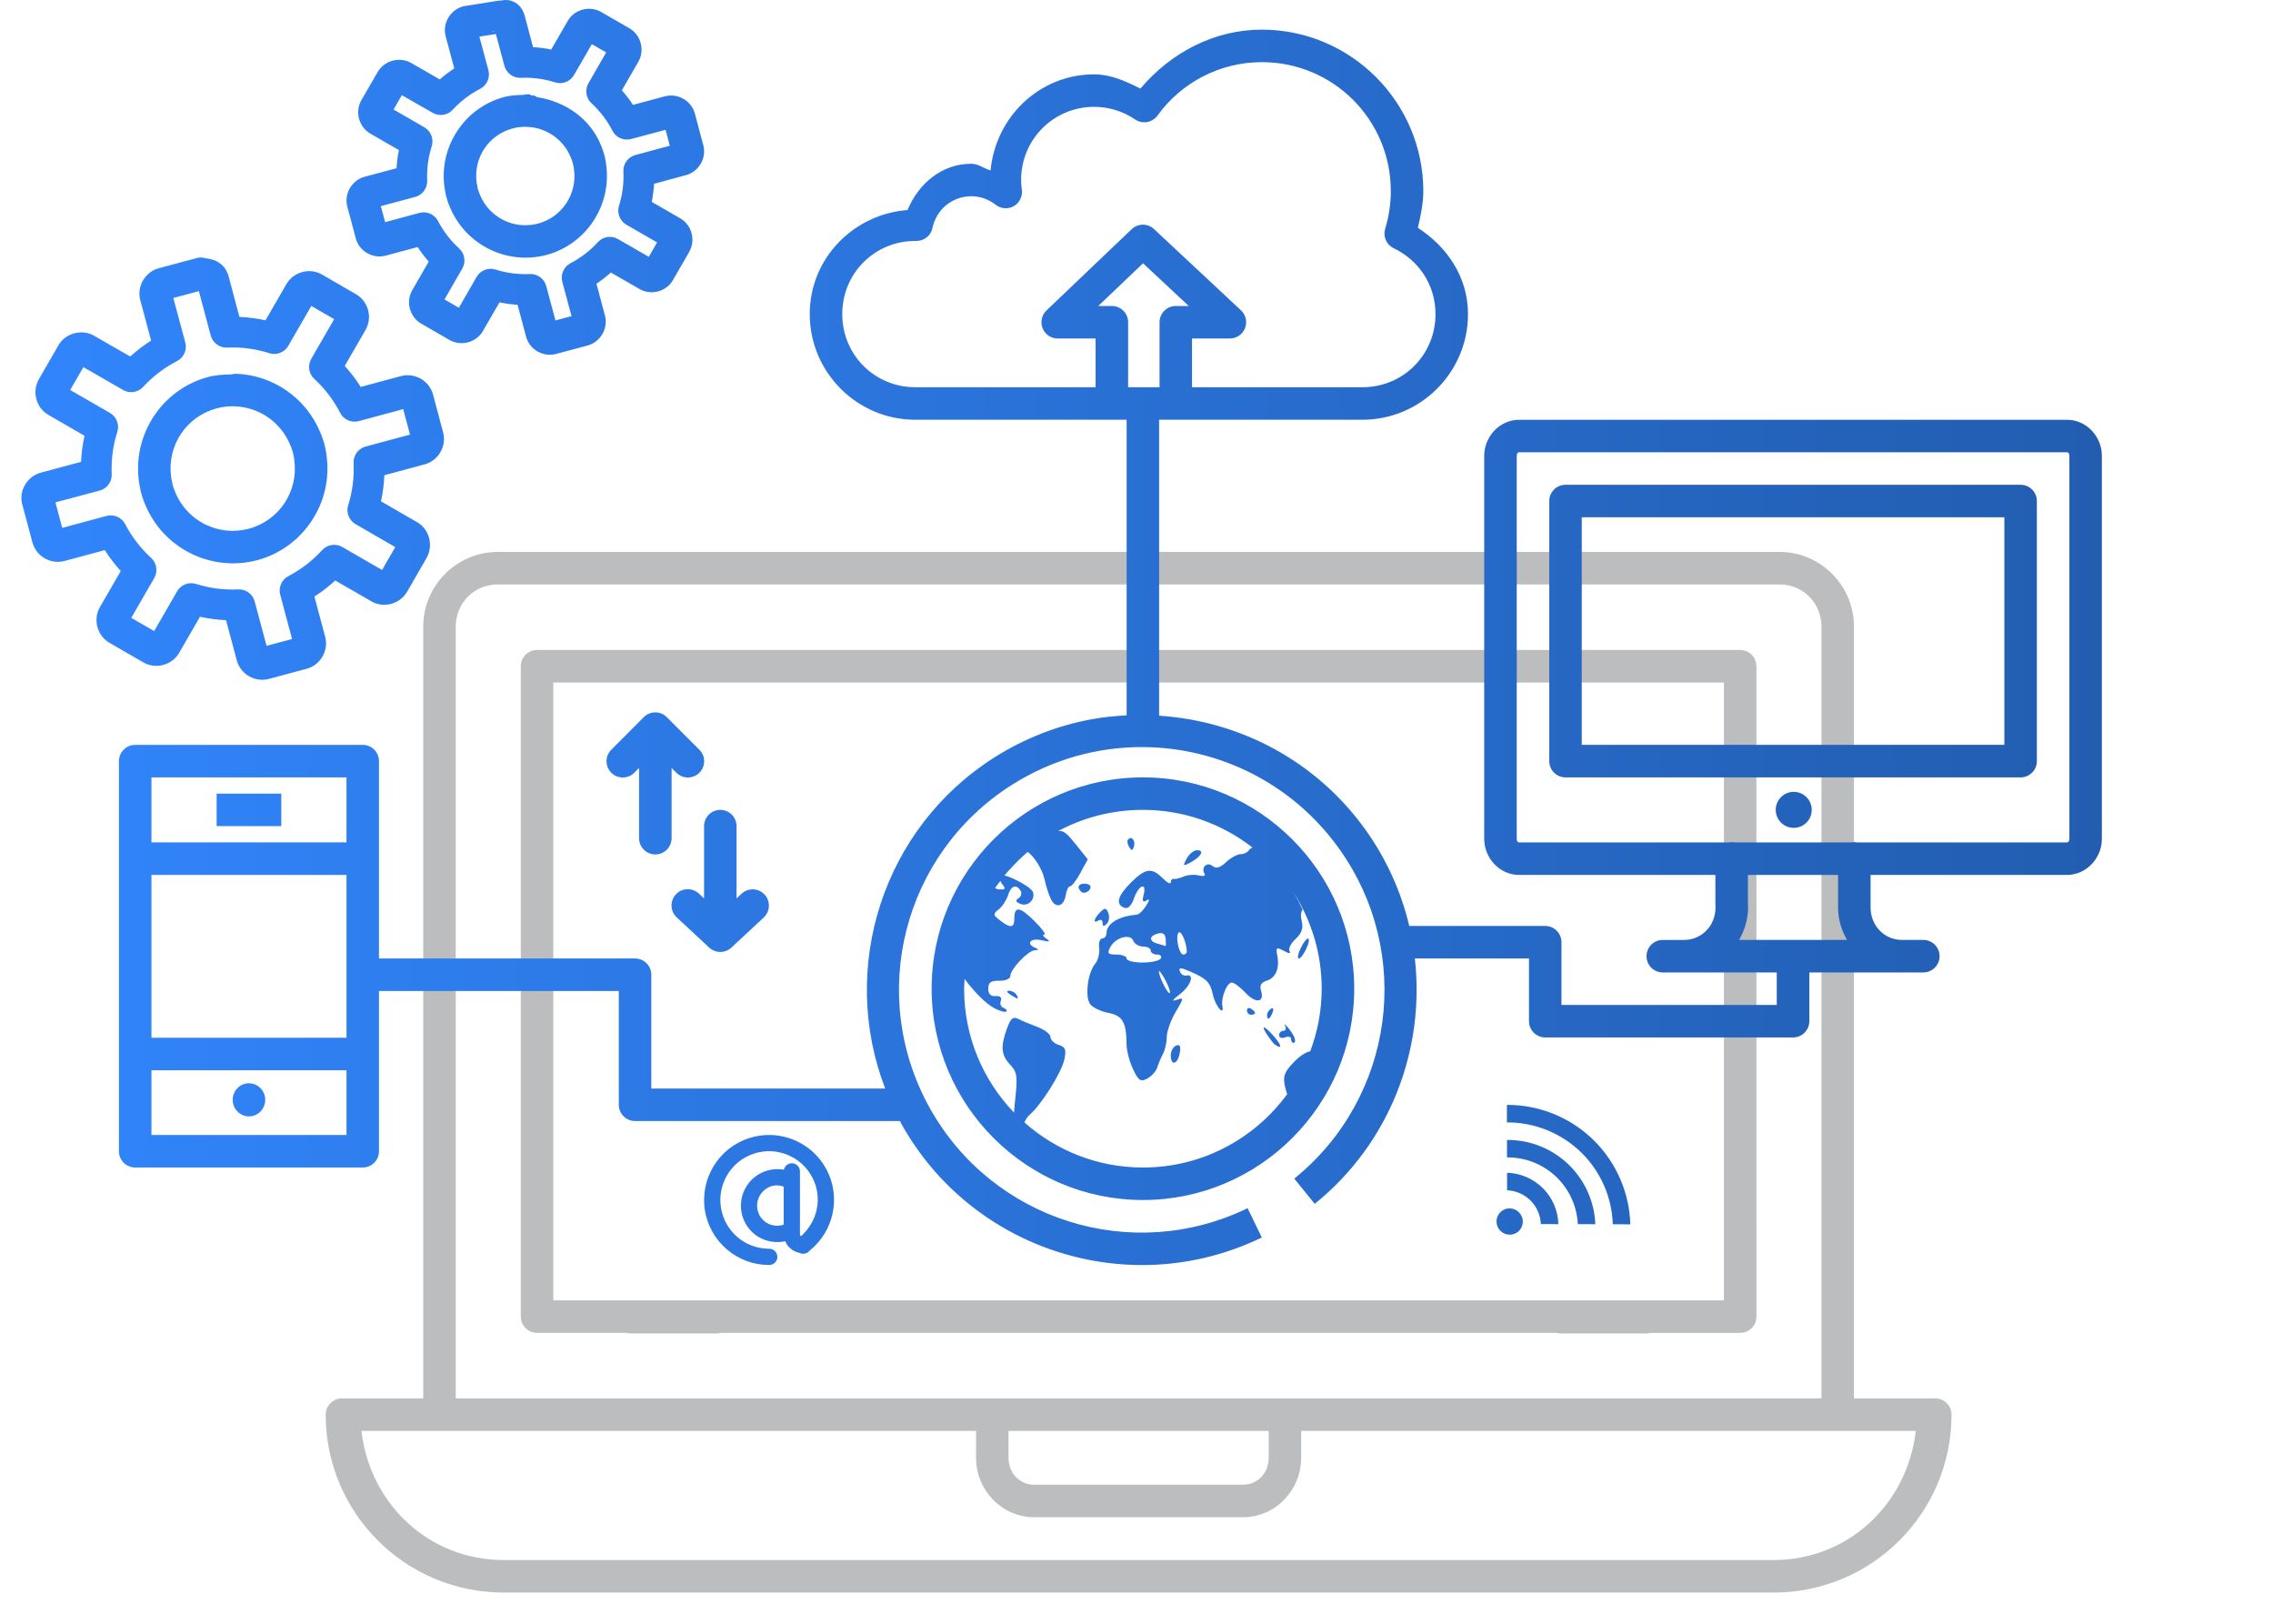
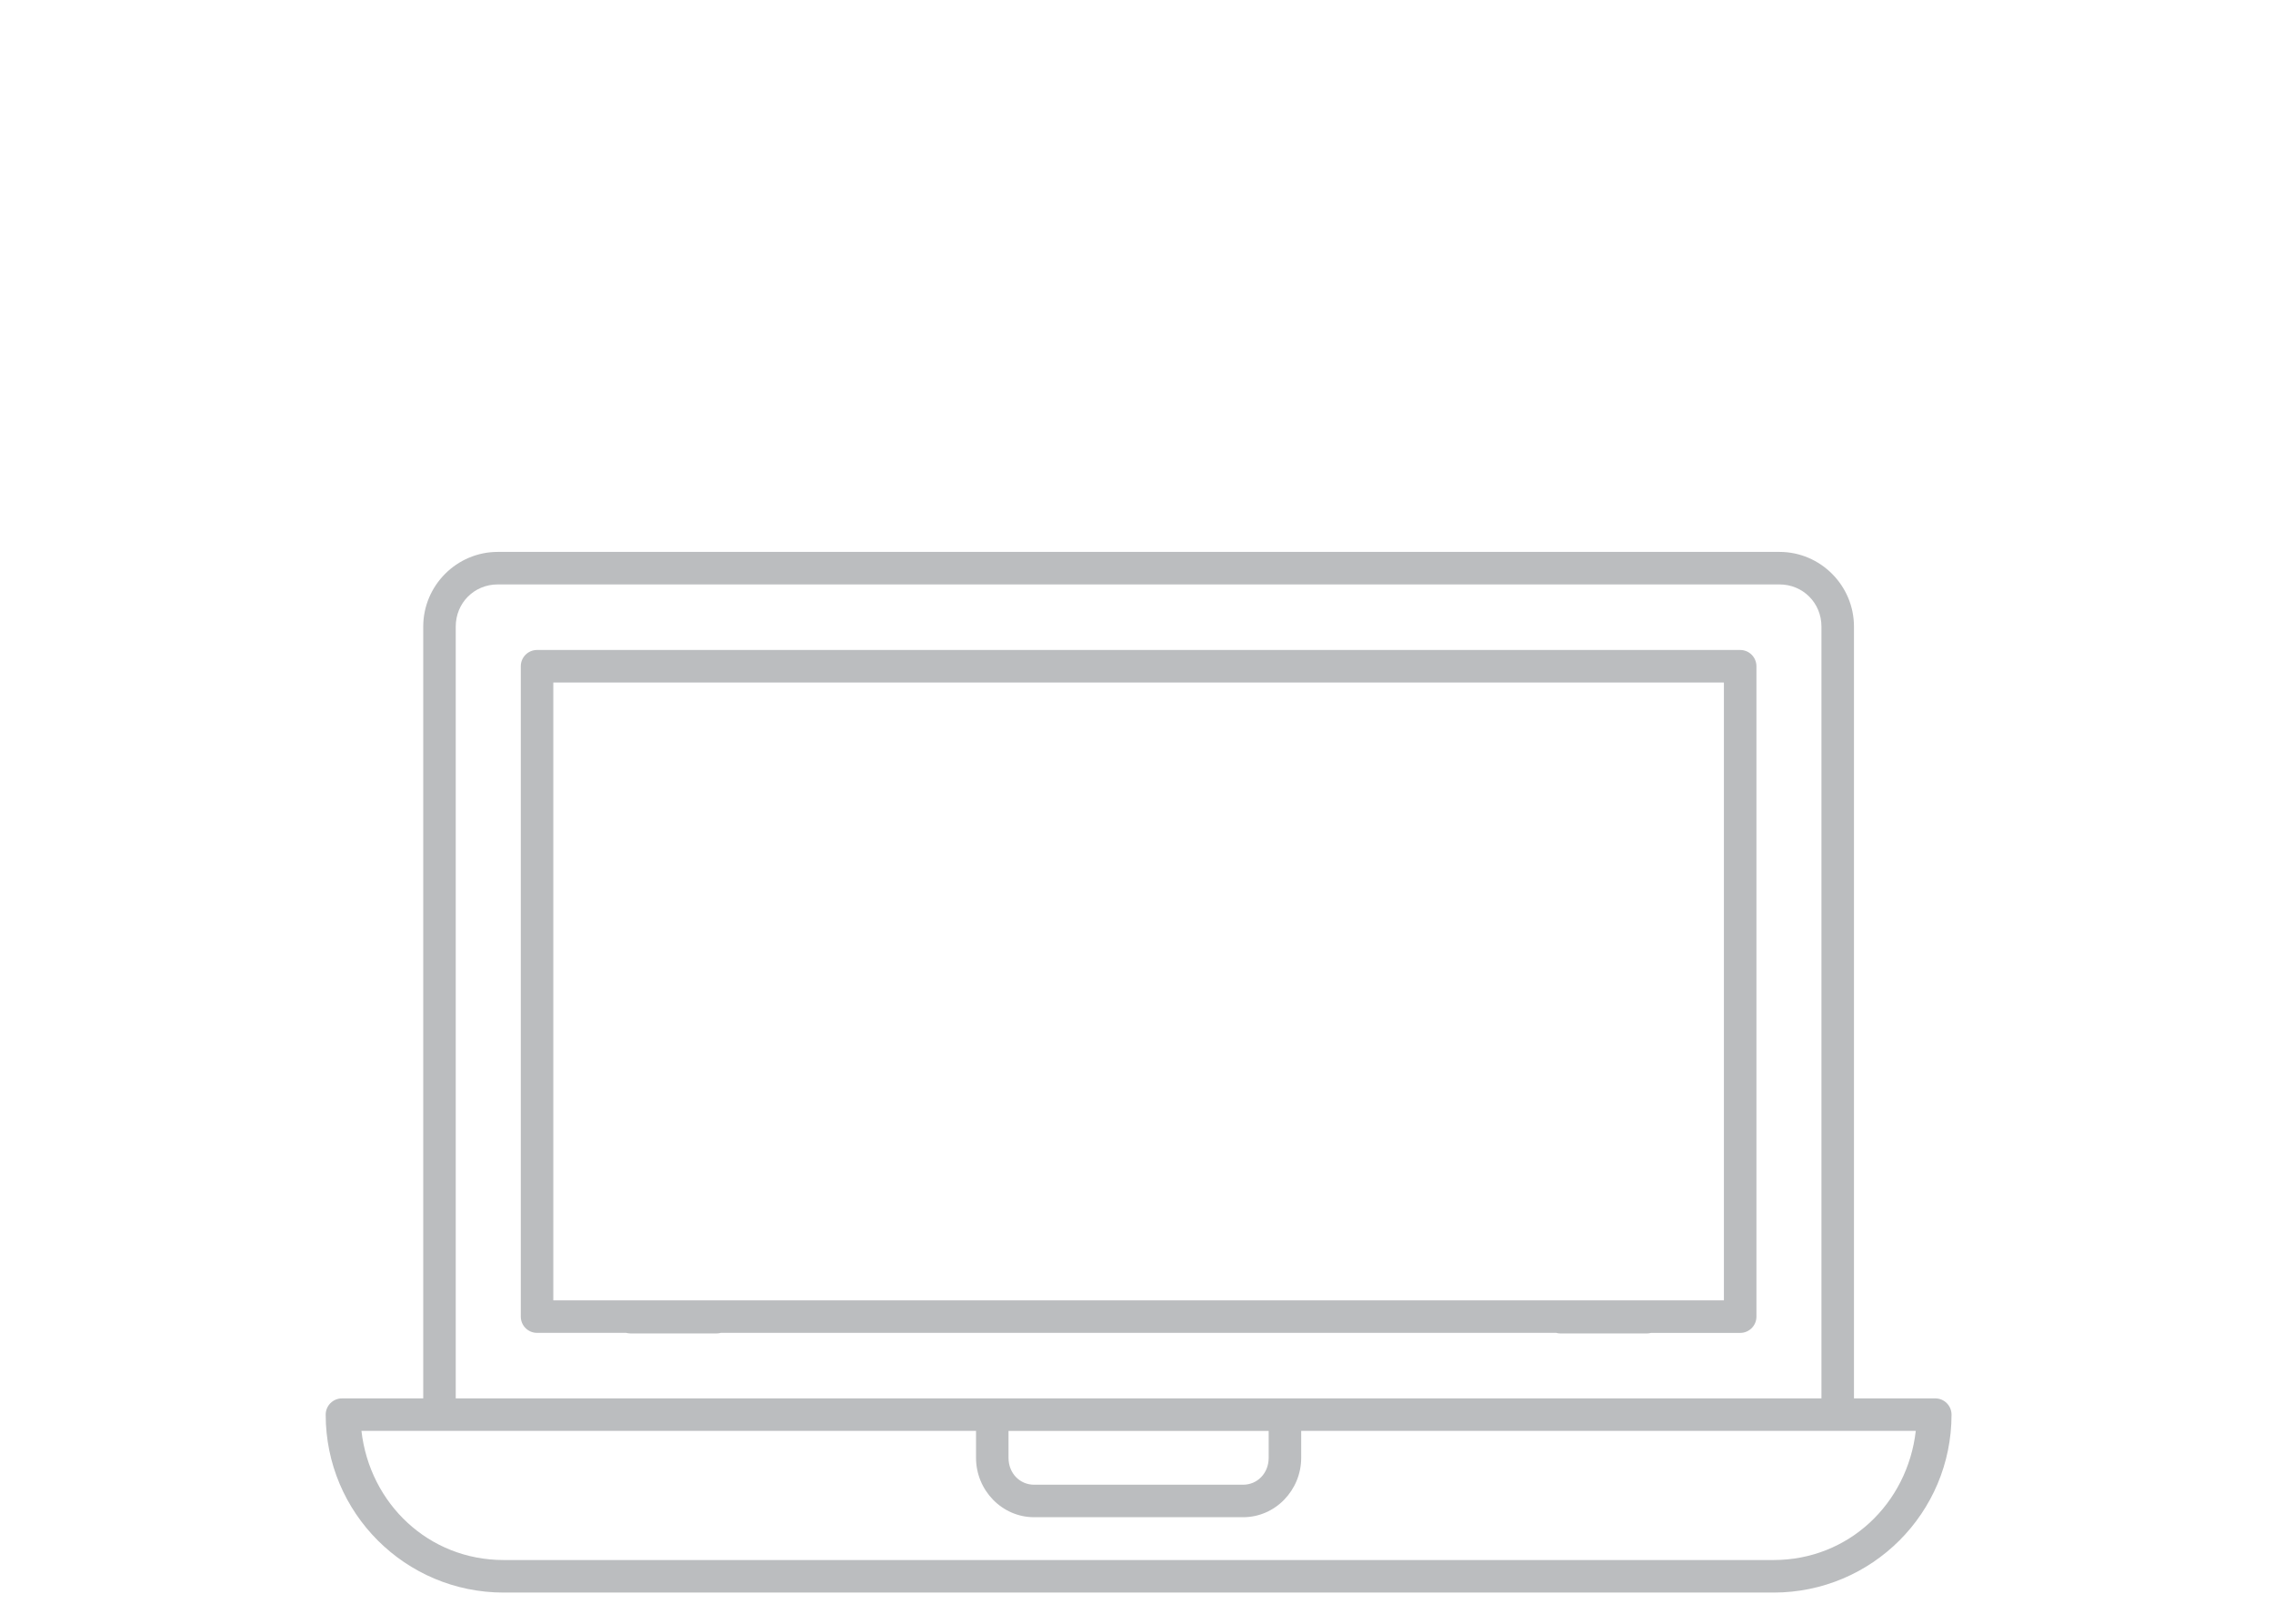
<svg xmlns="http://www.w3.org/2000/svg" version="1.1" id="Layer_1" x="0px" y="0px" viewBox="0 0 140 100" style="enable-background:new 0 0 140 100;" xml:space="preserve">
  <style type="text/css">
	.st0{fill:#BBBDBF;}
	.st1{fill:url(#SVGID_1_);}
</style>
-   <path class="st0" d="M95.861,82.088c0.083,0.024,0.171,0.035,0.262,0.035h5.297c0.09,0,0.182-0.012,0.274-0.035h5.488  c0.553,0,1.001-0.448,1.001-1.001v-5.841V61.524v-1.001v-1.001V58.52v-8.215v-9.274c0-0.553-0.448-1.001-1.001-1.001H70.129H33.078  c-0.553,0-1.001,0.448-1.001,1.001v9.274v8.215v1.001v1.001v1.001v13.721v5.841c0,0.553,0.448,1.001,1.001,1.001h5.488  c0.092,0.023,0.184,0.035,0.274,0.035h5.297c0.091,0,0.18-0.012,0.262-0.035h25.731H95.861z M44.672,80.085h-2.03h-3.266h-2.03  h-3.266V61.524v-1.001v-1.001V58.52v-3.892V42.032h36.05h36.05v12.596v3.892v1.001v1.001v1.001v18.561h-3.266h-2.03h-3.266h-2.03  H70.129H44.672z M119.198,86.121h-5.007v-6.054v-8.365V60.403v-0.762v-1.309v-7.113V38.59c0-2.529-2.062-4.6-4.588-4.6H70.129  H30.656c-2.526,0-4.588,2.071-4.588,4.6v12.63v7.113v1.309v0.762v11.299v8.365v6.054h-5.007c-0.553,0-1.001,0.448-1.001,1.001  c0,6.054,4.906,10.957,10.961,10.957h39.109h39.109c6.055,0,10.961-4.902,10.961-10.957  C120.199,86.569,119.751,86.121,119.198,86.121z M28.07,75.245V61.524v-1.001v-1.001V58.52v-8.215V38.59  c0-1.456,1.136-2.597,2.586-2.597h39.473h39.473c1.449,0,2.586,1.141,2.586,2.597v11.715v8.215v1.001v1.001v1.001v13.721v10.876  H70.129H28.07V75.245z M78.141,88.124v1.659c0,0.952-0.701,1.655-1.573,1.655h-6.439h-6.439c-0.872,0-1.573-0.702-1.573-1.655  v-1.659h8.011H78.141z M109.239,96.076H70.129H31.02c-4.625,0-8.244-3.477-8.758-7.953h37.854v1.659  c0,1.993,1.594,3.657,3.575,3.657h6.439h6.439c1.981,0,3.575-1.664,3.575-3.657v-1.659h37.854  C117.483,92.6,113.863,96.076,109.239,96.076z" />
+   <path class="st0" d="M95.861,82.088c0.083,0.024,0.171,0.035,0.262,0.035h5.297c0.09,0,0.182-0.012,0.274-0.035h5.488  c0.553,0,1.001-0.448,1.001-1.001v-5.841V61.524v-1.001v-1.001V58.52v-8.215v-9.274c0-0.553-0.448-1.001-1.001-1.001H70.129H33.078  c-0.553,0-1.001,0.448-1.001,1.001v9.274v8.215v1.001v1.001v1.001v13.721v5.841c0,0.553,0.448,1.001,1.001,1.001h5.488  c0.092,0.023,0.184,0.035,0.274,0.035h5.297c0.091,0,0.18-0.012,0.262-0.035h25.731H95.861z M44.672,80.085h-2.03h-3.266h-2.03  h-3.266V61.524v-1.001v-1.001V58.52v-3.892V42.032h36.05h36.05v12.596v3.892v1.001v1.001v1.001v18.561h-3.266h-2.03h-3.266h-2.03  H70.129H44.672z M119.198,86.121h-5.007v-6.054v-8.365V60.403v-0.762v-1.309v-7.113V38.59c0-2.529-2.062-4.6-4.588-4.6H70.129  H30.656c-2.526,0-4.588,2.071-4.588,4.6v12.63v7.113v1.309v0.762v11.299v8.365v6.054h-5.007c-0.553,0-1.001,0.448-1.001,1.001  c0,6.054,4.906,10.957,10.961,10.957h39.109h39.109c6.055,0,10.961-4.902,10.961-10.957  C120.199,86.569,119.751,86.121,119.198,86.121z M28.07,75.245V61.524v-1.001v-1.001v-8.215V38.59  c0-1.456,1.136-2.597,2.586-2.597h39.473h39.473c1.449,0,2.586,1.141,2.586,2.597v11.715v8.215v1.001v1.001v1.001v13.721v10.876  H70.129H28.07V75.245z M78.141,88.124v1.659c0,0.952-0.701,1.655-1.573,1.655h-6.439h-6.439c-0.872,0-1.573-0.702-1.573-1.655  v-1.659h8.011H78.141z M109.239,96.076H70.129H31.02c-4.625,0-8.244-3.477-8.758-7.953h37.854v1.659  c0,1.993,1.594,3.657,3.575,3.657h6.439h6.439c1.981,0,3.575-1.664,3.575-3.657v-1.659h37.854  C117.483,92.6,113.863,96.076,109.239,96.076z" />
  <linearGradient id="SVGID_1_" gradientUnits="userSpaceOnUse" x1="1.317" y1="38.955" x2="129.46" y2="38.955">
    <stop offset="0.001" style="stop-color:#3185FC" />
    <stop offset="1" style="stop-color:#225DB0" />
  </linearGradient>
-   <path class="st1" d="M93.556,74.661c0.316,0.317,0.317,0.829,0.002,1.143c-0.001,0.001-0.002,0.002-0.002,0.002  c-0.316,0.314-0.828,0.311-1.143-0.006c-0.001-0.001-0.002-0.002-0.002-0.002c-0.316-0.317-0.317-0.829-0.002-1.143  c0.154-0.154,0.364-0.238,0.583-0.235c0.211,0.003,0.413,0.089,0.563,0.239C93.554,74.66,93.555,74.661,93.556,74.661z   M92.818,70.205l0.004,1.075c1.16-0.011,2.279,0.445,3.101,1.267c0.758,0.761,1.207,1.772,1.259,2.843l1.079,0.004  c-0.054-1.357-0.62-2.645-1.58-3.609C95.656,70.762,94.264,70.195,92.818,70.205z M21.392,12.728  c-0.213-0.794,0.281-1.632,1.064-1.842c0.001,0,0.003,0,0.004,0l1.963-0.524c0.023-0.377,0.069-0.748,0.145-1.118l-1.76-1.017  c-0.711-0.41-0.958-1.353-0.551-2.057l1.009-1.744c0.001,0,0.003,0,0.004,0c0.406-0.702,1.35-0.954,2.049-0.551l1.768,1.017  c0.282-0.248,0.578-0.474,0.892-0.68L27.45,2.236c-0.213-0.794,0.285-1.632,1.068-1.842c0.034-0.008,0.068-0.015,0.102-0.02  l2.006-0.321c0.062-0.01,0.125-0.014,0.188-0.012c0.043-0.009,0.058-0.015,0.153-0.027c0.079-0.009,0.186-0.022,0.317-0.008  c0.131,0.015,0.284,0.057,0.454,0.153c0.339,0.191,0.555,0.61,0.594,0.899l-0.023-0.121l0.524,1.967  c0.376,0.023,0.749,0.069,1.118,0.145l1.017-1.76c0.407-0.706,1.345-0.963,2.057-0.551l1.744,1.005  c0.711,0.41,0.958,1.353,0.551,2.057l-1.017,1.764c0.249,0.284,0.477,0.58,0.684,0.896l1.967-0.528  c0.786-0.211,1.632,0.267,1.846,1.064c0,0.001,0,0.003,0,0.004l0.129,0.481l0.129,0.485c0.001,0.003,0.003,0.005,0.004,0.008  l0.125,0.481l0.133,0.485c0,0.001,0,0.003,0,0.004c0.213,0.794-0.285,1.632-1.068,1.842l-1.967,0.532  c-0.022,0.376-0.067,0.746-0.141,1.115l1.76,1.017c0.71,0.411,0.954,1.353,0.547,2.057h0.004l-1.005,1.74c0,0.001,0,0.003,0,0.004  c-0.408,0.706-1.345,0.962-2.057,0.551l-1.768-1.017c-0.281,0.25-0.574,0.48-0.888,0.688l0.524,1.963  c0.213,0.794-0.285,1.632-1.068,1.842l-1.944,0.52c-0.786,0.211-1.632-0.264-1.846-1.06l-0.524-1.967  c-0.376-0.022-0.745-0.074-1.115-0.149l-1.021,1.764c0,0.001,0,0.003,0,0.004c-0.411,0.71-1.353,0.953-2.057,0.547l-1.748-1.009  c-0.71-0.411-0.954-1.352-0.547-2.057l1.017-1.76c-0.251-0.282-0.476-0.581-0.684-0.896l-1.967,0.528  c-0.797,0.214-1.633-0.27-1.846-1.064c0-0.003,0-0.005,0-0.008l-0.129-0.485l-0.258-0.97l-0.133-0.485  C21.392,12.73,21.392,12.729,21.392,12.728z M30.285,1.911c0.103,0.059,0.119,0.036,0.157,0.028l0.062,0.011L30.5,1.942  c-0.027-0.007-0.044-0.006-0.058-0.003L30.285,1.911z M23.457,12.696l0.262,0.978c0,0.001,0,0.003,0,0.004v0.004l2.112-0.571  c0.454-0.123,0.933,0.087,1.15,0.504c0.329,0.634,0.77,1.205,1.298,1.685c0.349,0.318,0.429,0.836,0.192,1.244l-1.095,1.897  l0.888,0.512l1.091-1.897c0.235-0.407,0.721-0.595,1.169-0.454c0.681,0.215,1.395,0.307,2.108,0.274  c0.47-0.021,0.892,0.288,1.013,0.743l0.567,2.116l0.989-0.266l-0.567-2.112c-0.121-0.453,0.089-0.929,0.504-1.146  c0.632-0.33,1.202-0.767,1.682-1.294c0.316-0.348,0.832-0.43,1.24-0.196l1.901,1.095l0.512-0.888l-1.893-1.091  c-0.405-0.235-0.593-0.719-0.454-1.165c0.214-0.681,0.305-1.395,0.27-2.108c-0.024-0.471,0.284-0.894,0.739-1.017l2.12-0.571  c-0.001-0.003-0.003-0.005-0.004-0.008l-0.125-0.485l-0.133-0.481c0-0.003,0-0.005,0-0.008l-2.12,0.567  c-0.455,0.122-0.934-0.089-1.15-0.508c-0.326-0.636-0.765-1.209-1.29-1.693c-0.344-0.318-0.422-0.831-0.188-1.236l1.091-1.897  L36.452,2.72l-1.095,1.897c-0.235,0.409-0.724,0.598-1.173,0.454c-0.681-0.216-1.394-0.31-2.108-0.278  c-0.469,0.019-0.888-0.289-1.009-0.743l-0.524-1.955l-1.017,0.16l0.555,2.065c0.122,0.455-0.089,0.934-0.508,1.15  c-0.635,0.326-1.207,0.765-1.689,1.29c-0.318,0.344-0.831,0.422-1.236,0.188l-1.897-1.087l-0.512,0.884l1.897,1.095  c0.407,0.235,0.595,0.721,0.454,1.169c-0.216,0.68-0.31,1.394-0.278,2.108c0.021,0.47-0.288,0.892-0.743,1.013l-2.112,0.563  C23.457,12.694,23.457,12.695,23.457,12.696z M43.365,50.895v4.435l-0.309-0.289c-0.195-0.187-0.457-0.287-0.727-0.278  c-0.553,0.018-0.986,0.481-0.968,1.034c0.009,0.272,0.128,0.528,0.33,0.71l1.994,1.854c0.384,0.356,0.977,0.356,1.361,0l1.994-1.854  c0.405-0.377,0.428-1.011,0.051-1.416c-0.377-0.405-1.011-0.428-1.416-0.051l-0.309,0.289v-4.435  c0.009-0.553-0.432-1.008-0.985-1.017c-0.01,0-0.021,0-0.031,0C43.798,49.886,43.357,50.342,43.365,50.895L43.365,50.895z   M92.826,72.227v1.079c0.544,0.021,1.061,0.248,1.447,0.633c0.385,0.386,0.609,0.903,0.63,1.447l1.079,0.004  c-0.021-0.83-0.358-1.621-0.946-2.209C94.447,72.593,93.656,72.249,92.826,72.227z M27.375,11.519  c-0.342-2.502,1.241-4.89,3.68-5.545c0.387-0.103,0.789-0.121,1.189-0.129c0.003-0.001,0.005-0.003,0.008-0.004  c0.065-0.017,0.132-0.028,0.199-0.031V5.806c0.033-0.002,0.065-0.002,0.098,0c0.099,0.004,0.173,0.08,0.27,0.09l0.008-0.039  c0.089,0.03,0.173,0.072,0.25,0.125c1.73,0.268,3.263,1.307,3.934,2.952c0.015,0.035,0.029,0.07,0.039,0.094  c0,0.001,0,0.003,0,0.004l0.012,0.023c0.001,0.005,0.003,0.01,0.004,0.016c0.056,0.147,0.106,0.297,0.149,0.45  c0.001,0.004,0.003,0.008,0.004,0.012c0.037,0.14,0.069,0.283,0.094,0.426c0,0.006,0,0.013,0,0.02  c0.011,0.069,0.017,0.124,0.023,0.172c0.346,2.503-1.233,4.891-3.672,5.549c-0.001,0-0.003,0-0.004,0  c-2.441,0.651-5.002-0.626-5.956-2.964L27.7,12.731c-0.055-0.13-0.105-0.261-0.149-0.395h0.004  c-0.022-0.067-0.043-0.128-0.059-0.188c-0.006-0.018-0.011-0.036-0.016-0.055c-0.013-0.058-0.025-0.125-0.039-0.196  C27.414,11.772,27.393,11.646,27.375,11.519z M29.358,11.245c0.011,0.078,0.027,0.152,0.043,0.227  c0.002,0.013,0.003,0.026,0.004,0.039c0.006,0.027,0.012,0.064,0.02,0.098v0.004c0.01,0.038,0.021,0.072,0.031,0.102  c0,0.001,0,0.003,0,0.004c0.027,0.084,0.059,0.165,0.094,0.246c0.001,0.005,0.003,0.01,0.004,0.016  c0.578,1.422,2.107,2.183,3.59,1.787c1.479-0.401,2.419-1.825,2.209-3.344c-0.001-0.007-0.003-0.013-0.004-0.02  c-0.006-0.046-0.008-0.075-0.012-0.102c-0.014-0.08-0.03-0.163-0.051-0.242c-0.024-0.085-0.051-0.171-0.082-0.254l-0.012-0.023  c-0.011-0.03-0.019-0.047-0.023-0.055c-0.004-0.012-0.008-0.023-0.012-0.035c-0.449-1.1-1.496-1.832-2.683-1.881h-0.004  c-0.303-0.012-0.606,0.02-0.899,0.098C30.092,8.309,29.15,9.727,29.358,11.245z M8.941,31.068l-0.004-0.004  c-0.065-0.154-0.124-0.313-0.176-0.473c-0.001-0.005-0.003-0.01-0.004-0.016c-0.017-0.054-0.036-0.119-0.059-0.199  c-0.004-0.013-0.008-0.026-0.012-0.039c-0.021-0.088-0.037-0.171-0.051-0.25c-0.032-0.147-0.058-0.294-0.078-0.442  c-0.397-2.904,1.436-5.668,4.266-6.429c0.001,0,0.003,0,0.004,0c0.465-0.124,0.947-0.15,1.427-0.156  c0.003-0.001,0.005-0.003,0.008-0.004c0.064-0.017,0.13-0.027,0.196-0.031V23.02c0.034-0.002,0.068-0.002,0.102,0  c2.282,0.09,4.305,1.508,5.17,3.621l0.004,0.004c0.015,0.034,0.029,0.072,0.047,0.117c0.001,0.001,0.003,0.003,0.004,0.004  l0.012,0.031c0.001,0.004,0.003,0.008,0.004,0.012c0.065,0.17,0.123,0.343,0.172,0.52c0.001,0.005,0.003,0.01,0.004,0.016  c0.043,0.163,0.077,0.328,0.106,0.493c0.001,0.005,0.003,0.01,0.004,0.016c0.011,0.072,0.019,0.141,0.027,0.211  c0.399,2.903-1.433,5.669-4.263,6.433c-0.001,0-0.003,0-0.004,0C13.017,35.252,10.05,33.777,8.941,31.068z M10.54,29.367  c0.014,0.098,0.03,0.194,0.051,0.289c0.003,0.013,0.005,0.026,0.008,0.039c0.009,0.051,0.017,0.094,0.027,0.137  c0.01,0.034,0.023,0.082,0.039,0.137l0.004,0.016c0.033,0.101,0.072,0.202,0.113,0.301c0.003,0.005,0.005,0.01,0.008,0.016  c0.731,1.798,2.665,2.76,4.54,2.26c1.87-0.507,3.061-2.307,2.796-4.227c-0.002-0.013-0.003-0.026-0.004-0.039  c-0.004-0.04-0.01-0.079-0.016-0.117c-0.019-0.109-0.038-0.215-0.066-0.321v0.012c-0.031-0.111-0.064-0.219-0.106-0.328  l-0.012-0.031v0.008c-0.01-0.024-0.019-0.057-0.035-0.094c-0.003-0.005-0.005-0.01-0.008-0.016  c-0.569-1.393-1.895-2.324-3.398-2.385h-0.004v-0.004c-0.382-0.015-0.764,0.031-1.134,0.129C11.473,25.65,10.28,27.448,10.54,29.367  z M50.921,72.051c0.884,1.697,0.431,3.781-1.052,4.97c-0.034,0.042-0.075,0.077-0.121,0.106c-0.009,0.005-0.018,0.011-0.027,0.016  c-0.001,0.001-0.003,0.003-0.004,0.004c-0.004,0.003-0.008,0.005-0.012,0.008c-0.012,0.006-0.023,0.011-0.035,0.016  c-0.139,0.062-0.299,0.058-0.434-0.012c-0.396-0.084-0.724-0.347-0.872-0.716c-0.799,0.171-1.654-0.088-2.202-0.739  c-0.702-0.835-0.702-2.063,0-2.898c0.351-0.418,0.829-0.681,1.337-0.77c0.257-0.045,0.522-0.045,0.782,0  c0.049-0.227,0.248-0.391,0.481-0.395c0.005,0,0.01,0,0.016,0c0.276,0.004,0.497,0.232,0.493,0.508v0.583  c0.001,0.017,0.001,0.034,0,0.051v2.307c0.001,0.017,0.001,0.034,0,0.051v0.591c0,0.004,0,0.008,0,0.012c0,0.008,0,0.016,0,0.023  c0,0.009,0,0.018,0,0.027v0.211c0,0.055,0.024,0.099,0.055,0.133c1.034-0.906,1.353-2.383,0.708-3.621  c-0.683-1.31-2.207-1.931-3.609-1.466c-1.402,0.465-2.253,1.873-2.018,3.332c0.236,1.459,1.487,2.522,2.964,2.522  c0.005,0,0.009,0,0.014,0c0.276,0.004,0.497,0.231,0.494,0.508c-0.004,0.276-0.231,0.497-0.508,0.493  c-1.962,0-3.641-1.426-3.954-3.363c-0.313-1.937,0.832-3.825,2.694-4.442c0.466-0.154,0.94-0.217,1.408-0.199  C48.921,69.954,50.241,70.746,50.921,72.051z M48.269,73.079c-0.197-0.064-0.4-0.097-0.598-0.063  c-0.282,0.049-0.546,0.196-0.743,0.43c-0.394,0.468-0.394,1.143,0,1.611c0.335,0.398,0.863,0.522,1.341,0.368V75.14  c0-0.012,0-0.023,0-0.035V73.079z M8.835,40.798l-2.096-1.212c-0.759-0.438-1.021-1.441-0.587-2.194l1.287-2.225  c-0.367-0.401-0.692-0.829-0.985-1.287l-2.483,0.669c-0.001,0-0.003,0-0.004,0C3.116,34.777,2.227,34.258,2,33.41  c-0.001-0.001-0.003-0.003-0.004-0.004l-0.153-0.583L1.53,31.659l-0.156-0.583c-0.001-0.001-0.003-0.003-0.004-0.004  c-0.227-0.848,0.306-1.739,1.142-1.963l2.479-0.665c0.025-0.542,0.098-1.077,0.215-1.607L2.977,25.55  c-0.76-0.438-1.017-1.442-0.583-2.194l1.208-2.096c0.433-0.75,1.443-1.014,2.19-0.583l2.229,1.279  c0.401-0.364,0.829-0.691,1.287-0.982L8.64,18.484c-0.227-0.848,0.302-1.739,1.138-1.963l2.335-0.626  c0.057-0.017,0.116-0.029,0.176-0.035c0.034-0.002,0.068-0.002,0.102,0c0.096,0.002,0.19,0.018,0.282,0.047h0.004  c0.003,0.001,0.005,0.003,0.008,0.004c0.066,0.009,0.183,0.019,0.344,0.063c0.167,0.045,0.391,0.125,0.618,0.321  c0.226,0.196,0.417,0.533,0.461,0.856l-0.023-0.121l0.661,2.487c0.543,0.025,1.077,0.094,1.607,0.211l1.287-2.229  c0.435-0.754,1.433-1.03,2.194-0.59l2.096,1.212c0.76,0.438,1.021,1.442,0.587,2.194l-1.283,2.221  c0.366,0.404,0.694,0.834,0.985,1.294l2.479-0.669c0.001,0,0.003,0,0.004,0c0.84-0.225,1.739,0.284,1.967,1.134  c0.001,0.001,0.003,0.003,0.004,0.004l0.153,0.583l0.156,0.579c0.001,0.003,0.003,0.005,0.004,0.008l0.153,0.583l0.156,0.579  c0,0.001,0,0.003,0,0.004c0.227,0.848-0.302,1.739-1.138,1.963l-2.483,0.669c-0.023,0.543-0.092,1.077-0.207,1.607l2.225,1.287  c0.759,0.438,1.017,1.441,0.583,2.194h0.004l-1.204,2.092c-0.001,0-0.003,0-0.004,0c-0.435,0.753-1.43,1.027-2.19,0.591  l-2.233-1.287c-0.399,0.367-0.826,0.696-1.283,0.989l0.665,2.483c0.227,0.848-0.302,1.739-1.138,1.963l-2.335,0.626  c-0.84,0.225-1.739-0.28-1.967-1.13c-0.001-0.001-0.003-0.003-0.004-0.004l-0.661-2.483c-0.542-0.024-1.077-0.095-1.607-0.211  l-1.287,2.229C10.591,40.97,9.588,41.232,8.835,40.798z M9.5,35.6l-1.416,2.452l1.412,0.813l1.412-2.448  c0.235-0.407,0.721-0.596,1.169-0.454c0.839,0.265,1.718,0.378,2.597,0.336c0.47-0.021,0.892,0.288,1.013,0.743l0.731,2.733  l1.572-0.422l-0.731-2.726c-0.121-0.453,0.089-0.929,0.505-1.146c0.779-0.407,1.481-0.949,2.073-1.599  c0.316-0.348,0.832-0.43,1.24-0.196l2.456,1.416l0.813-1.408L21.9,32.28c-0.405-0.235-0.593-0.719-0.454-1.165  c0.263-0.84,0.375-1.718,0.332-2.597c-0.024-0.471,0.284-0.894,0.739-1.017l2.737-0.735l-0.055-0.196c0-0.003,0-0.005,0-0.008  l-0.153-0.579l-0.16-0.583c0-0.003,0-0.005,0-0.008l-0.051-0.196L22.1,25.934c-0.455,0.122-0.934-0.089-1.15-0.508  c-0.402-0.784-0.939-1.492-1.588-2.088c-0.345-0.316-0.424-0.83-0.192-1.236l1.412-2.448l-1.408-0.813l-1.416,2.456  c-0.235,0.407-0.721,0.596-1.169,0.454c-0.839-0.267-1.717-0.384-2.597-0.344c-0.47,0.021-0.892-0.288-1.013-0.743l-0.731-2.734  l-1.572,0.422l0.735,2.737c0.122,0.455-0.089,0.934-0.508,1.15c-0.782,0.402-1.489,0.94-2.084,1.588  c-0.316,0.345-0.83,0.424-1.236,0.192L5.136,22.61l-0.813,1.408l2.448,1.412c0.407,0.235,0.596,0.721,0.454,1.169  c-0.267,0.839-0.384,1.721-0.344,2.6c0.022,0.469-0.286,0.89-0.739,1.013l-2.73,0.727l0.055,0.195c0,0.001,0,0.003,0,0.004  l0.313,1.169c0,0.001,0,0.003,0,0.004l0.051,0.199l2.73-0.735c0.454-0.123,0.933,0.087,1.15,0.504  c0.406,0.781,0.948,1.488,1.599,2.08C9.655,34.678,9.735,35.193,9.5,35.6z M43.06,46.159l-1.99-1.994  c-0.192-0.192-0.453-0.297-0.723-0.293c-0.26,0.004-0.508,0.109-0.692,0.293l-1.99,1.994c-0.399,0.383-0.412,1.017-0.029,1.416  c0.383,0.399,1.017,0.412,1.416,0.029c0.01-0.009,0.019-0.019,0.029-0.029l0.282-0.282v4.313c-0.008,0.553,0.434,1.007,0.987,1.015  s1.007-0.434,1.015-0.987c0-0.009,0-0.019,0-0.028v-4.313l0.282,0.282c0.383,0.399,1.017,0.412,1.416,0.029  c0.399-0.383,0.412-1.017,0.029-1.416C43.08,46.178,43.07,46.168,43.06,46.159z M69.836,52.15c0.09-0.268-0.025-0.521-0.18-0.536  c-0.052-0.006-0.109,0.021-0.164,0.074c-0.081,0.081-0.059,0.289,0.047,0.461C69.695,52.401,69.752,52.401,69.836,52.15z   M77.055,62.122c-0.034-0.021-0.068-0.034-0.098-0.039c-0.089-0.016-0.153,0.041-0.153,0.149c0,0.144,0.114,0.262,0.25,0.262  s0.246-0.049,0.246-0.109C77.301,62.324,77.191,62.206,77.055,62.122z M77.857,63.279c-0.087,0.01,0.071,0.324,0.501,0.88  c0.131,0.17,0.335,0.309,0.454,0.309c0.118,0-0.025-0.274-0.321-0.614C78.142,63.454,77.924,63.272,77.857,63.279z M78.381,62.356  c0.063-0.164,0.056-0.26-0.012-0.262c-0.022,0-0.049,0.013-0.082,0.031c-0.135,0.083-0.246,0.255-0.246,0.383  C78.04,62.864,78.216,62.785,78.381,62.356z M72.589,64.37c-0.038-0.008-0.085,0-0.145,0.023c-0.183,0.07-0.332,0.341-0.332,0.598  c0,0.672,0.417,0.575,0.551-0.129C72.724,64.543,72.703,64.389,72.589,64.37z M67.169,54.614c0-0.105-0.164-0.192-0.368-0.192  c-0.387,0-0.485,0.219-0.215,0.489C66.771,55.095,67.169,54.891,67.169,54.614z M83.41,60.89c0,7.176-5.839,13.014-13.014,13.014  c-7.176,0-13.014-5.839-13.014-13.014c0-7.176,5.839-13.014,13.014-13.014C77.571,47.876,83.41,53.714,83.41,60.89z M61.288,54.692  c0.066,0.034,0.136,0.07,0.239,0.078c0.409,0.03,0.44-0.029,0.192-0.328c-0.052-0.063-0.072-0.126-0.102-0.192  C61.505,54.396,61.391,54.54,61.288,54.692z M80.703,64.742c0.448-1.2,0.704-2.493,0.704-3.852c0-2.177-0.636-4.199-1.721-5.905  c0.198,0.336,0.379,0.682,0.544,1.036c-0.118,0.18-0.129,0.411-0.055,0.708c0.109,0.434,0.002,0.744-0.379,1.099  c-0.292,0.272-0.459,0.609-0.371,0.751c0.102,0.165-0.024,0.157-0.352-0.02c-0.453-0.243-0.498-0.209-0.403,0.285  c0.154,0.8-0.088,1.373-0.653,1.552c-0.339,0.107-0.447,0.297-0.348,0.61c0.234,0.738-0.323,0.817-0.954,0.137  c-0.322-0.347-0.704-0.63-0.849-0.63c-0.299,0-0.673,0.939-0.575,1.443c0.131,0.672-0.429,0.016-0.583-0.688  c-0.173-0.786-0.386-1.001-1.447-1.455c-0.562-0.24-0.679-0.236-0.587,0.016c0.063,0.172,0.242,0.284,0.395,0.25  c0.536-0.12,0.27,0.644-0.403,1.154c-0.454,0.344-0.519,0.458-0.196,0.344c0.462-0.163,0.458-0.128-0.063,0.755  c-0.3,0.509-0.544,1.199-0.544,1.533c0,0.334-0.105,0.8-0.231,1.036c-0.126,0.236-0.286,0.616-0.356,0.845  c-0.07,0.229-0.345,0.534-0.61,0.677c-0.414,0.221-0.54,0.138-0.88-0.579c-0.218-0.459-0.397-1.15-0.399-1.537  c-0.007-1.343-0.248-1.763-1.107-1.924c-0.449-0.084-0.951-0.319-1.118-0.52c-0.356-0.429-0.179-1.945,0.297-2.518  c0.175-0.211,0.284-0.645,0.242-0.966c-0.042-0.321,0.042-0.583,0.188-0.583c0.146,0,0.266-0.153,0.266-0.34  c0-0.578,0.766-1.04,1.858-1.122c0.137-0.014,0.392-0.254,0.571-0.54c0.239-0.383,0.247-0.471,0.023-0.332  c-0.218,0.135-0.268,0.037-0.168-0.344c0.211-0.806-0.297-0.636-0.587,0.195c-0.165,0.474-0.377,0.679-0.606,0.591  c-0.551-0.212-0.415-0.723,0.411-1.549c0.889-0.889,1.283-0.942,1.959-0.266c0.272,0.271,0.493,0.386,0.493,0.25  c0-0.136,0.082-0.233,0.184-0.211c0.102,0.022,0.382-0.044,0.622-0.149c0.24-0.104,0.657-0.134,0.927-0.063  c0.27,0.07,0.428,0.026,0.352-0.098c-0.24-0.388,0.146-0.77,0.489-0.485c0.219,0.182,0.458,0.115,0.833-0.235  c0.289-0.269,0.69-0.493,0.892-0.493s0.436-0.111,0.52-0.246c0.062-0.1,0.139-0.129,0.215-0.164c-1.864-1.448-4.2-2.319-6.75-2.319  c-1.904,0-3.695,0.479-5.256,1.326c0.014-0.004,0.033-0.017,0.047-0.02c0.326-0.061,0.581,0.196,1.095,0.841l0.72,0.899l-0.45,0.829  c-0.246,0.457-0.532,0.829-0.637,0.829c-0.105,0-0.226,0.245-0.27,0.54c-0.102,0.697-0.6,0.852-0.899,0.282  c-0.129-0.246-0.31-0.801-0.403-1.232c-0.14-0.653-0.66-1.453-1.044-1.701c-0.388,0.328-0.748,0.686-1.087,1.064h-0.004  c-0.114,0.127-0.232,0.251-0.34,0.383c0.537,0.12,1.674,0.744,1.764,1.04c0.138,0.457-0.32,0.886-0.763,0.716  c-0.311-0.12-0.348-0.219-0.133-0.352c0.165-0.102,0.223-0.31,0.129-0.461c-0.269-0.436-0.587-0.32-0.778,0.282  c-0.097,0.305-0.353,0.694-0.571,0.864c-0.36,0.281-0.353,0.344,0.082,0.68c0.642,0.496,0.88,0.466,0.88-0.109  c0-0.79,0.325-0.754,1.224,0.133c0.469,0.463,0.747,0.843,0.618,0.845c-0.129,0-0.071,0.117,0.133,0.254  c0.275,0.186,0.195,0.211-0.309,0.094c-0.679-0.158-0.978,0.227-0.368,0.473c0.226,0.091,0.216,0.129-0.035,0.145  c-0.422,0.023-1.51,1.169-1.51,1.588c0,0.171-0.3,0.299-0.68,0.293c-0.518-0.014-0.68,0.108-0.68,0.485  c0,0.327,0.153,0.482,0.45,0.458c0.282-0.023,0.404,0.086,0.325,0.293c-0.07,0.182,0.005,0.376,0.168,0.434  c0.161,0.058,0.24,0.159,0.172,0.223c-0.068,0.063-0.391-0.022-0.716-0.192c-0.559-0.291-1.265-1.025-1.854-1.811  c-0.011,0.199-0.031,0.397-0.031,0.598c0,2.97,1.174,5.655,3.078,7.633c0.015-0.171,0.009-0.266,0.031-0.461  c0.201-1.791,0.175-2.014-0.27-2.487c-0.56-0.596-0.606-1.112-0.199-2.237c0.166-0.458,0.296-0.651,0.477-0.653  c0.061-0.001,0.128,0.02,0.203,0.059c0.215,0.111,0.751,0.337,1.193,0.501c0.442,0.164,0.806,0.444,0.806,0.622  c0,0.178,0.228,0.396,0.508,0.485c0.42,0.133,0.479,0.293,0.344,0.907c-0.179,0.816-1.445,2.824-2.151,3.41  c-0.112,0.093-0.218,0.268-0.305,0.458c1.942,1.721,4.49,2.776,7.297,2.776c3.66,0,6.888-1.783,8.889-4.521  c-0.046-0.099-0.087-0.24-0.137-0.465c-0.137-0.625-0.045-0.888,0.52-1.478C80.068,65.02,80.449,64.784,80.703,64.742z   M72.613,57.425c-0.248,0.153-0.008,1.361,0.27,1.361c0.12,0,0.217-0.082,0.215-0.184C73.088,58.084,72.775,57.324,72.613,57.425z   M70.876,58.54c0-0.136-0.212-0.246-0.469-0.246c-0.257,0-0.528-0.159-0.602-0.352c-0.067-0.175-0.238-0.25-0.442-0.242  c-0.34,0.011-0.772,0.25-0.974,0.626c-0.212,0.396-0.157,0.461,0.379,0.461c0.344,0,0.626,0.111,0.626,0.246  c0,0.136,0.438,0.246,0.974,0.246c0.536,0,1.042-0.111,1.126-0.246c0.084-0.136-0.019-0.246-0.231-0.246S70.876,58.675,70.876,58.54  z M71.31,58.121c0.238,0.062,0.452,0.125,0.477,0.141c0.026,0.015,0.03-0.174,0.012-0.426c-0.018-0.234-0.106-0.356-0.278-0.368  c-0.057-0.004-0.124,0.003-0.199,0.023C70.756,57.64,70.75,57.975,71.31,58.121z M71.381,59.822  c-0.017,0.294,0.559,1.443,0.669,1.333c0.056-0.056-0.069-0.416-0.278-0.802c-0.181-0.335-0.338-0.558-0.379-0.547  C71.388,59.81,71.381,59.812,71.381,59.822z M80.101,58.418c-0.157,0.339-0.203,0.614-0.102,0.614c0.101,0,0.311-0.278,0.465-0.618  c0.155-0.34,0.201-0.614,0.102-0.614C80.468,57.802,80.258,58.08,80.101,58.418z M79.12,63.092c-0.001,0.012,0.011,0.04,0.031,0.082  c0.086,0.17,0.038,0.309-0.106,0.309c-0.144,0-0.262,0.123-0.262,0.274c0,0.15,0.168,0.208,0.372,0.129  c0.204-0.078,0.368-0.035,0.368,0.098c0,0.132,0.057,0.239,0.125,0.239c0.241,0,0.117-0.403-0.266-0.876  C79.221,63.148,79.123,63.054,79.12,63.092z M15.335,68.754c0.552,0,0.999-0.455,1.001-1.017c0-0.563-0.448-1.02-1-1.021  c0,0,0,0-0.001,0c-0.023-0.001-0.047-0.001-0.07,0c-0.525,0.038-0.932,0.484-0.931,1.021C14.335,68.299,14.783,68.754,15.335,68.754  z M17.325,48.877h-3.981v2.002h3.981V48.877z M110.483,48.767c-0.002,0-0.003,0-0.004,0c-0.612,0.001-1.108,0.498-1.107,1.11  c0,0,0,0,0,0.001c0.001,0.611,0.496,1.106,1.107,1.107c0.612,0.001,1.109-0.494,1.111-1.106c0,0,0,0,0-0.001  C111.59,49.266,111.095,48.768,110.483,48.767z M125.456,30.857v16.018c0,0.553-0.448,1.001-1.001,1.001H96.424  c-0.553,0-1.001-0.448-1.001-1.001V30.857c0-0.553,0.448-1.001,1.001-1.001h28.031C125.008,29.856,125.456,30.304,125.456,30.857z   M123.454,31.858H97.425v14.015h26.029V31.858z M67.666,56.686c0.136-0.084,0.246-0.011,0.246,0.16c0,0.214,0.079,0.23,0.254,0.055  c0.14-0.14,0.188-0.438,0.102-0.661c-0.067-0.174-0.12-0.261-0.192-0.27c-0.072-0.01-0.164,0.062-0.313,0.211  C67.364,56.581,67.301,56.912,67.666,56.686z M92.814,68.046v1.079c1.731-0.01,3.4,0.676,4.63,1.901  c1.162,1.167,1.838,2.73,1.893,4.372l1.079,0.004c-0.055-1.928-0.849-3.769-2.213-5.138C96.772,68.835,94.832,68.036,92.814,68.046z   M129.46,28.073v23.589c0,1.182-0.944,2.221-2.151,2.221h-12.095v1.654v0.348c0,1.139,0.861,2.002,1.94,2.002h1.294  c0.009,0,0.019,0,0.028,0c0.553,0.008,0.995,0.462,0.987,1.015c-0.008,0.553-0.462,0.995-1.015,0.987h-4.251h-2.002h-0.755v3.003  c0,0.553-0.448,1.001-1.001,1.001h-1.001h-1.247h-2.002H95.176c-0.553,0-1.001-0.448-1.001-1.001v-3.864h-7.031  c0.635,5.585-1.509,11.35-6.167,15.114l-1.259-1.556c6.17-4.987,7.372-13.898,2.745-20.343c-2.892-4.028-7.424-6.205-12.052-6.233  c-2.777-0.017-5.587,0.74-8.099,2.335c-6.698,4.252-8.908,12.964-5.045,19.893c3.863,6.929,12.438,9.633,19.576,6.171l0.876,1.803  c-8.075,3.916-17.83,0.843-22.2-6.996c-0.032-0.058-0.055-0.118-0.086-0.176H39.115c-0.553,0-1.001-0.448-1.001-1.001v-7.008h-0.731  h-3.274h-2.002h-4.004H26.1h-2.757v9.87c0,0.553-0.448,1.001-1.001,1.001H8.327c-0.553,0-1.001-0.448-1.001-1.001V46.875  c0-0.553,0.448-1.001,1.001-1.001h14.015c0.553,0,1.001,0.448,1.001,1.001v12.154H26.1h2.002h4.004h2.002h5.006  c0.553,0,1.001,0.448,1.001,1.001v7.008h14.406c-2.856-7.418-0.173-16.011,6.718-20.386c1.894-1.203,3.942-1.982,6.03-2.362  c0.704-0.128,1.415-0.197,2.123-0.235v-1.324v-0.69v-2.002v-4.036v-2.002v-8.15h-8.017h-4.994c-3.588,0-6.507-2.919-6.507-6.507  c0-3.416,2.673-6.148,6.022-6.409c0.678-1.626,2.112-2.85,3.926-2.851c0.431,0,0.781,0.289,1.189,0.411  c0.314-3.293,3.01-5.916,6.382-5.917c1.015,0.001,1.947,0.424,2.847,0.876c1.878-2.214,4.547-3.629,7.477-3.629  c5.482,0,9.948,4.467,9.948,9.948c0,0.764-0.162,1.514-0.336,2.256c1.788,1.155,3.089,3.026,3.089,5.314  c0,3.588-2.919,6.507-6.507,6.507h-4.99h-7.528v8.15v2.002v4.036v2.002v1.245v0.793c4.906,0.316,9.626,2.727,12.694,7  c1.322,1.841,2.218,3.863,2.714,5.948h8.372c0.553,0,1.001,0.448,1.001,1.001v3.864h1.02h8.991h2.002h0.624h0.624v-2.002h-1.247  h-2.002h-3.758c-0.009,0-0.019,0-0.028,0c-0.553-0.008-0.995-0.462-0.987-1.015c0.008-0.553,0.462-0.995,1.015-0.987h1.294  c1.078,0,1.94-0.863,1.94-2.002l-0.008-0.332c0-0.005,0-0.01,0-0.016v-1.654h-5.24h-6.847c-1.207,0-2.151-1.039-2.151-2.221v-9.62  v-2.002v-4.036v-2.002v-5.928c0-1.182,0.944-2.221,2.151-2.221h33.74C128.517,25.851,129.46,26.89,129.46,28.073z M21.341,65.911  H9.328V69.9h12.013V65.911z M21.341,53.882H9.328v10.027h12.013V53.882z M21.341,47.876H9.328v4.004h12.013V47.876z M67.482,20.846  h-2.339c-0.272-0.001-0.531-0.113-0.719-0.309c-0.382-0.399-0.368-1.033,0.031-1.416l5.248-5.006  c0.174-0.167,0.401-0.265,0.641-0.278c0.272-0.014,0.537,0.084,0.735,0.27l5.357,5.006c0.201,0.188,0.316,0.452,0.317,0.728  c0.002,0.553-0.445,1.003-0.998,1.005h-2.335v3.003h5.502h4.99c2.513,0,4.505-1.992,4.505-4.505c0-1.811-1.05-3.332-2.573-4.055  c-0.448-0.213-0.673-0.722-0.528-1.197c0.23-0.752,0.348-1.533,0.348-2.319c0-4.4-3.546-7.946-7.946-7.946  c-2.545,0-4.932,1.225-6.425,3.289c-0.317,0.441-0.928,0.548-1.377,0.242c-0.745-0.506-1.622-0.778-2.522-0.778  c-2.499,0.001-4.501,2.005-4.501,4.505c0.002,0.199,0.015,0.398,0.043,0.594c0.04,0.273-0.034,0.549-0.205,0.766  c-0.343,0.434-0.972,0.508-1.406,0.165c-0.429-0.337-0.956-0.523-1.502-0.524c-1.165,0.001-2.156,0.814-2.389,1.955  c-0.096,0.465-0.507,0.798-0.982,0.798h-0.07c-2.513,0-4.505,1.992-4.505,4.505c0,2.513,1.992,4.505,4.505,4.505h4.994h6.104V20.846  z M71.42,23.849v-4.004c0-0.553,0.448-1.001,1.001-1.001h0.798l-2.816-2.628l-2.757,2.628h0.837c0.553,0,1.001,0.448,1.001,1.001  v4.004H71.42z M113.763,57.887c-0.342-0.593-0.551-1.272-0.551-2.002v-0.348v-1.654h-5.553v1.646l0.008,0.34c0,0.005,0,0.01,0,0.016  c0,0.73-0.209,1.409-0.551,2.002H113.763z M127.458,28.073c0-0.169-0.081-0.219-0.149-0.219h-33.74c-0.067,0-0.149,0.05-0.149,0.219  v23.589c0,0.169,0.081,0.219,0.149,0.219h12.897c0.058-0.01,0.117-0.016,0.176-0.016c0.066-0.001,0.131,0.004,0.196,0.016h7.184  c0.058-0.01,0.117-0.016,0.176-0.016c0.065-0.001,0.131,0.004,0.195,0.016h12.917c0.067,0,0.149-0.05,0.149-0.219V28.073z   M62.152,61.015c-0.177,0.002-0.145,0.098,0.078,0.242c0.475,0.307,0.561,0.307,0.372,0C62.518,61.121,62.314,61.015,62.152,61.015z   M73.739,52.361c-0.207,0-0.498,0.234-0.649,0.516c-0.249,0.466-0.227,0.485,0.227,0.242C73.983,52.763,74.205,52.361,73.739,52.361  z" />
</svg>